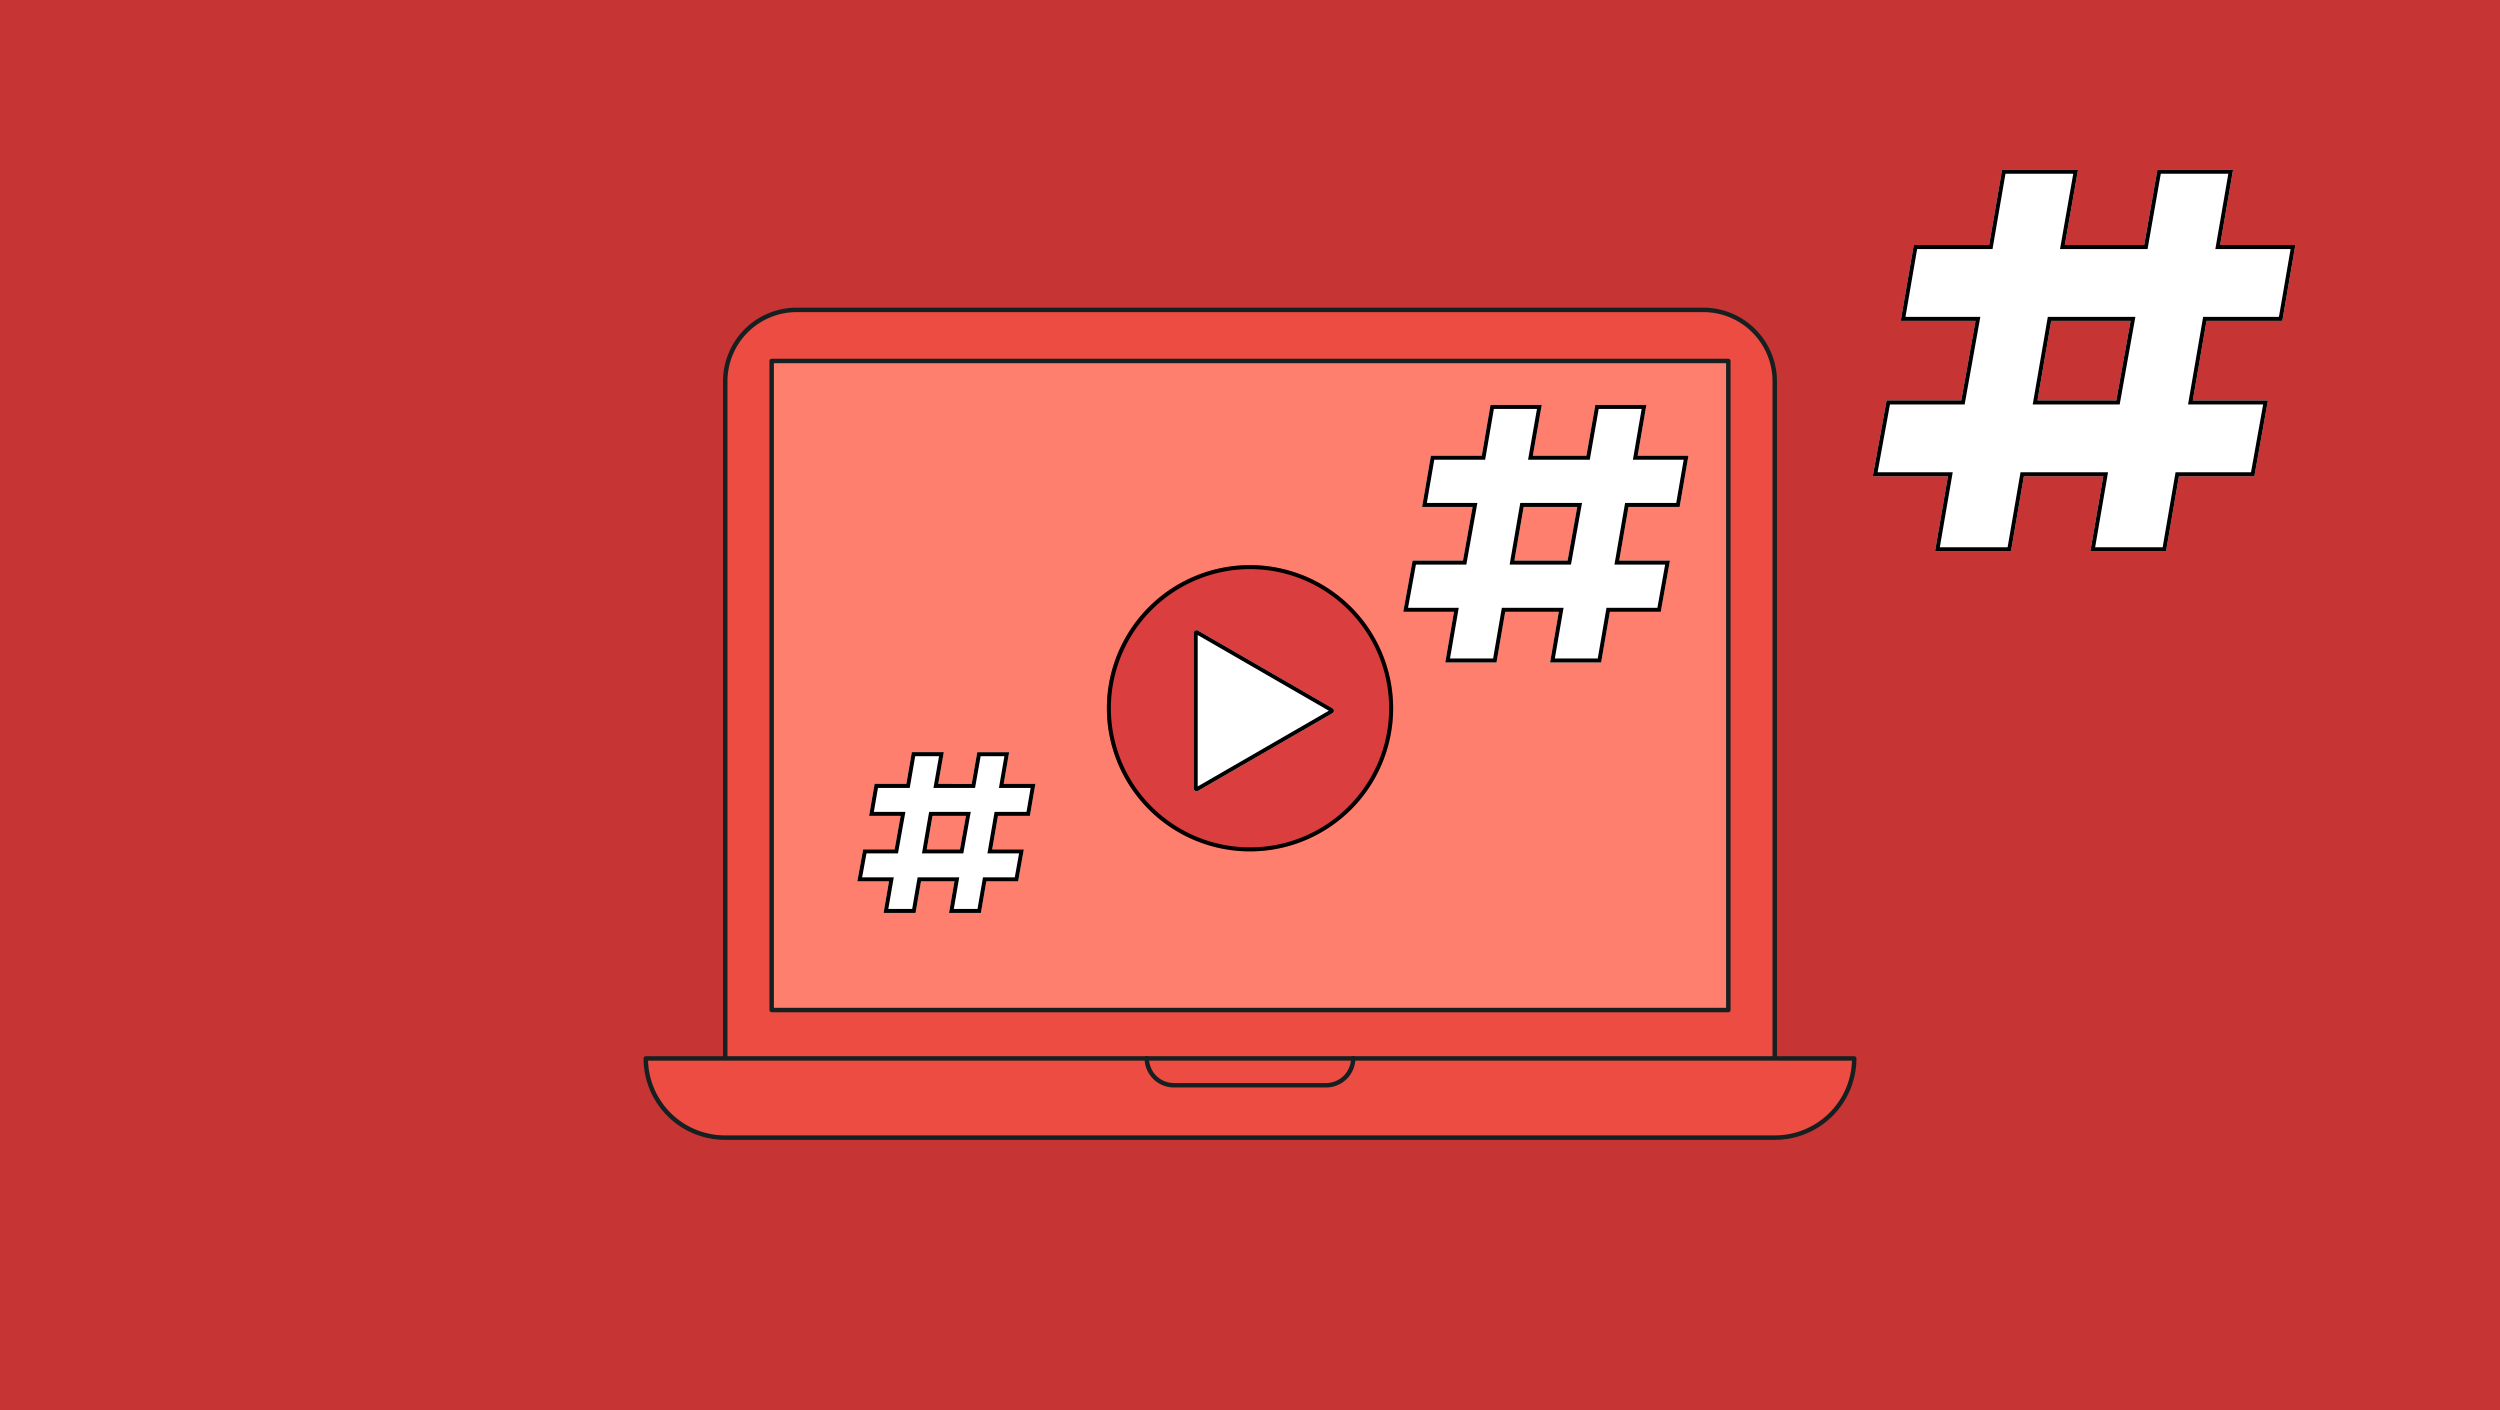
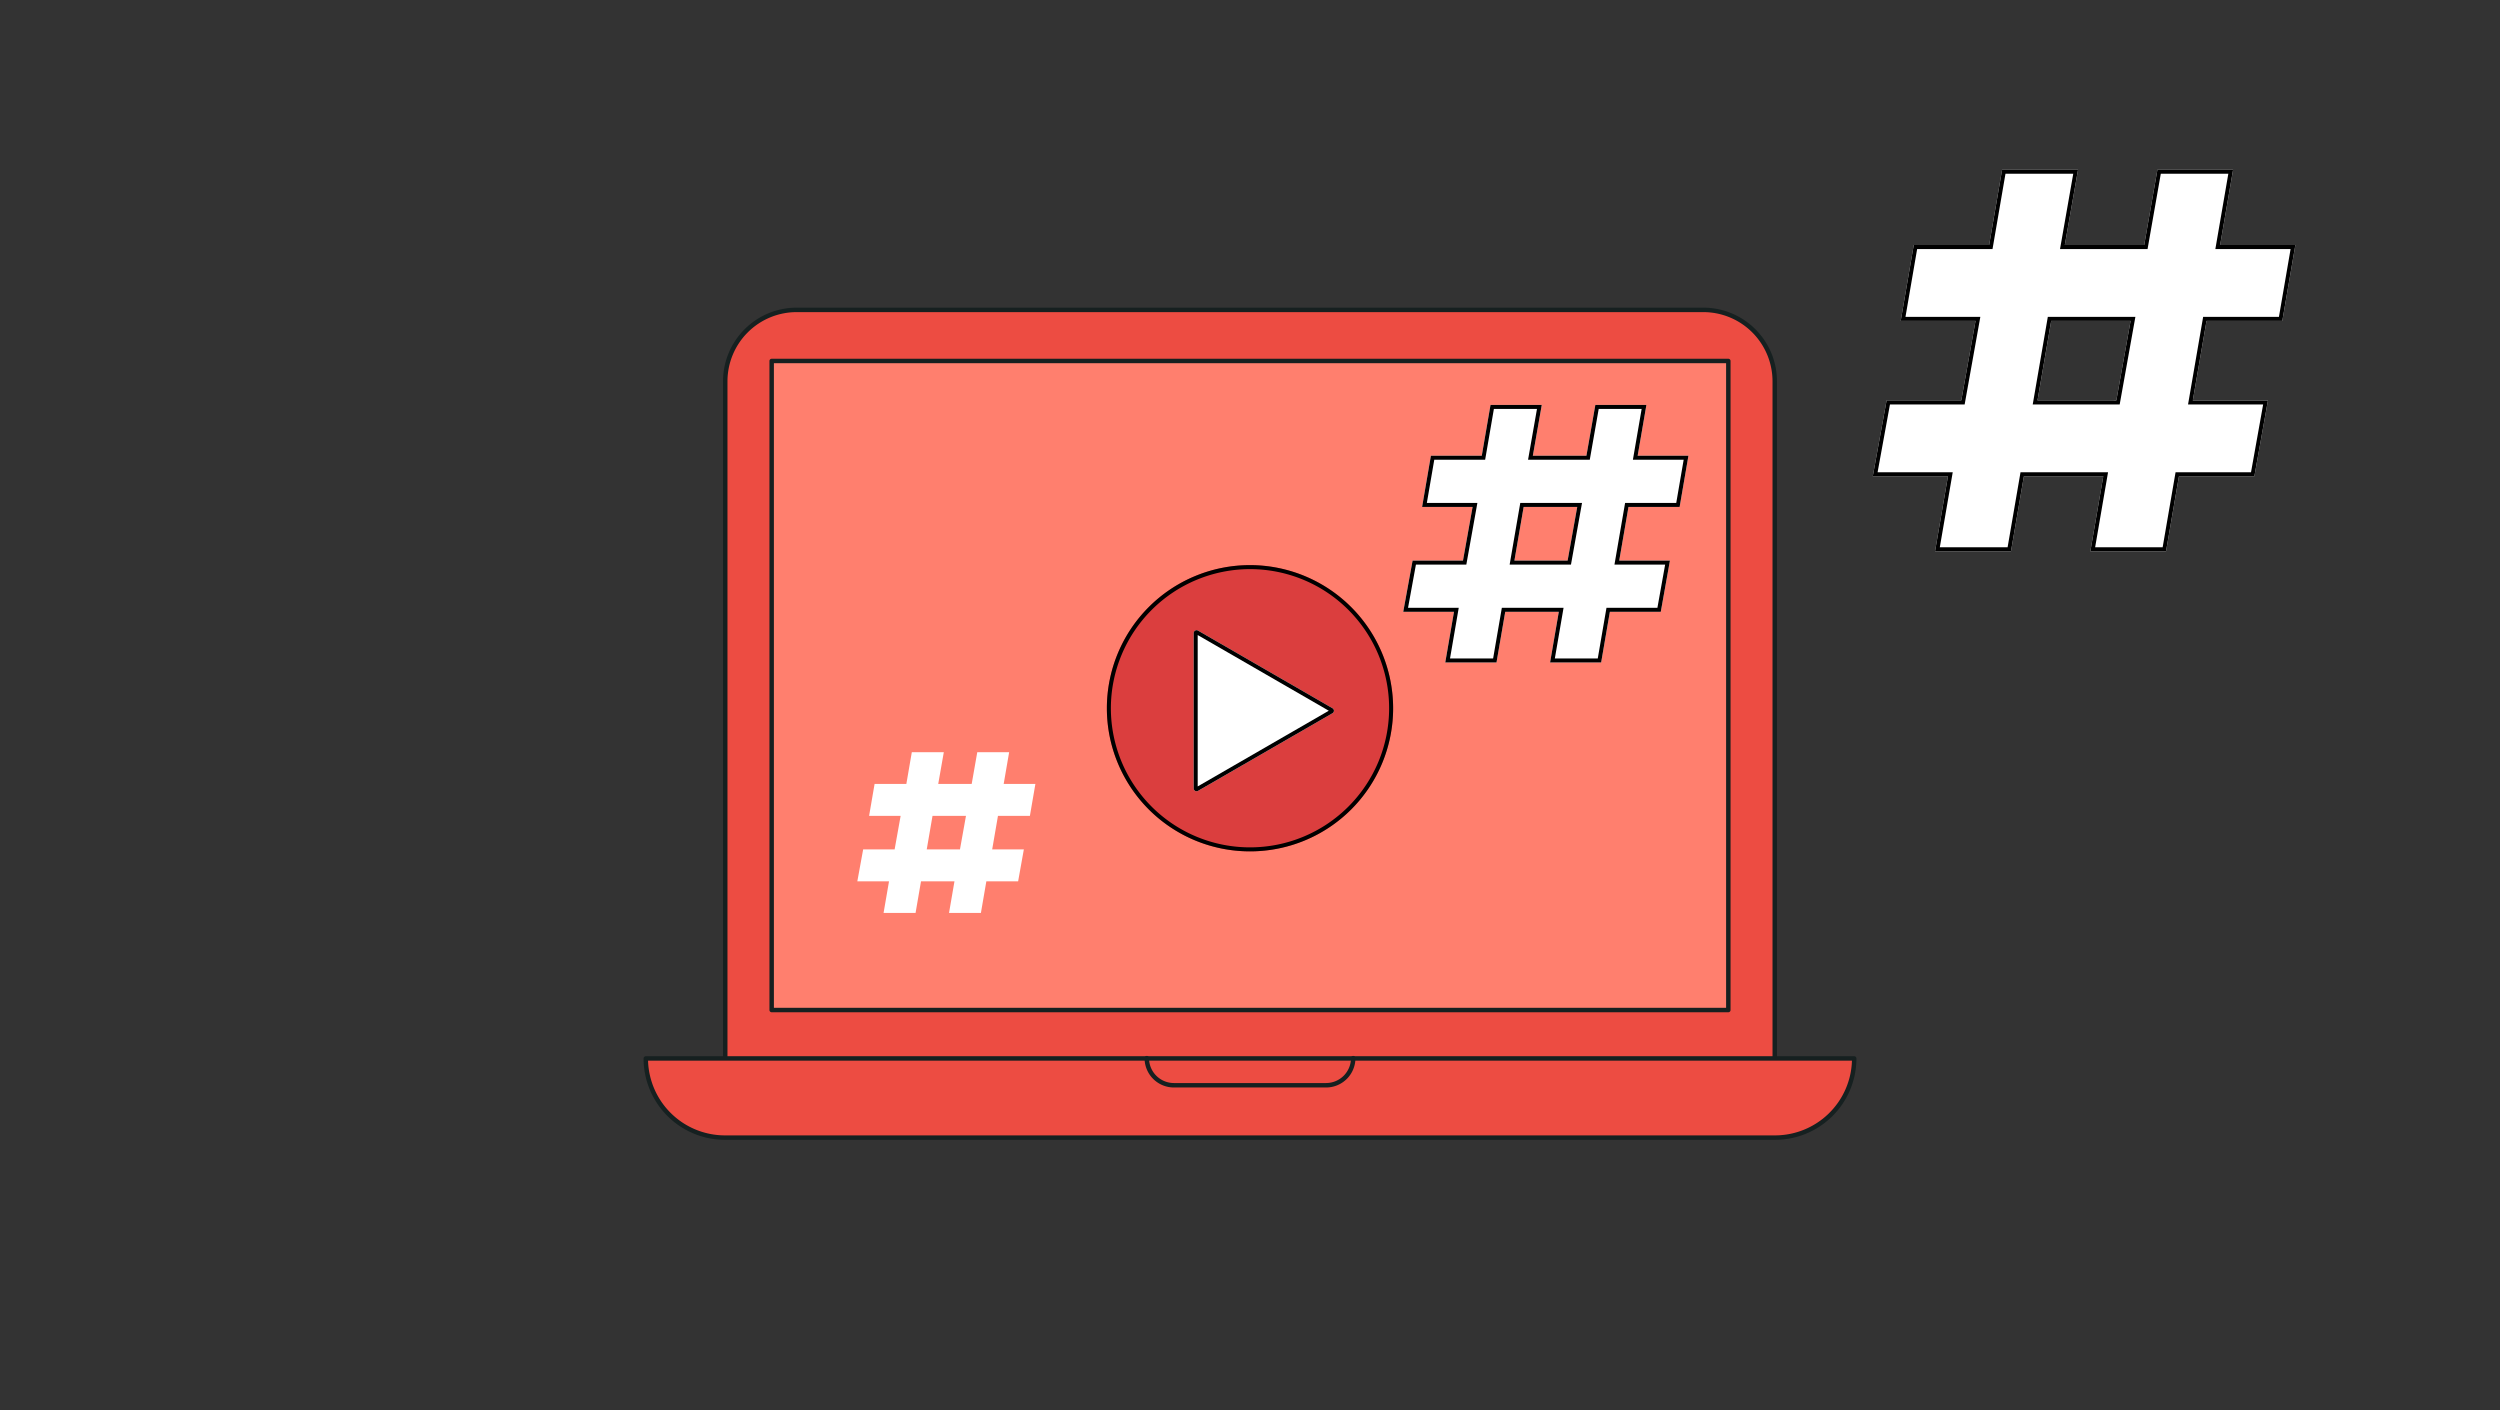
<svg xmlns="http://www.w3.org/2000/svg" width="780" height="440" viewBox="0 0 780 440">
  <rect x="0" y="0" width="780" height="440" fill="#333333" stroke="none" />
  <defs>
    <style>.a{fill:#c63434;}.b{fill:#ed4c42;}.c{fill:#162020;}.d{fill:#ff7f6e;}.e{fill:#fff;}.f{fill:#db3e3e;}</style>
  </defs>
-   <rect class="a" x="0.002" y="0.001" width="780" height="440" />
  <path class="b" d="M248.548,96.683H531.452a22.27,22.27,0,0,1,22.27,22.27V331.493a0,0,0,0,1,0,0H226.278a0,0,0,0,1,0,0V118.953A22.27,22.27,0,0,1,248.548,96.683Z" />
  <path class="c" d="M553.721,332.189H226.278a.697.697,0,0,1-.696-.696V118.954a22.991,22.991,0,0,1,22.966-22.966H531.451a22.991,22.991,0,0,1,22.966,22.966V331.493A.697.697,0,0,1,553.721,332.189Zm-326.748-1.392H553.025V118.954a21.598,21.598,0,0,0-21.574-21.574H248.548a21.598,21.598,0,0,0-21.574,21.574Z" />
  <path class="b" d="M201.486,330.239H578.514a0,0,0,0,1,0,0v0a24.698,24.698,0,0,1-24.698,24.698H226.184a24.698,24.698,0,0,1-24.698-24.698v0A0,0,0,0,1,201.486,330.239Z" />
  <path class="b" d="M422.202,330.141h0a8.462,8.462,0,0,1-8.462,8.462H366.259a8.462,8.462,0,0,1-8.462-8.462h0" />
  <path class="c" d="M413.74,339.299H366.259a9.168,9.168,0,0,1-9.157-9.158.696.696,0,0,1,1.392,0,7.774,7.774,0,0,0,7.765,7.766H413.74a7.775,7.775,0,0,0,7.766-7.766.696.696,0,0,1,1.392,0A9.168,9.168,0,0,1,413.74,339.299Z" />
  <path class="c" d="M553.815,355.633H226.184A25.423,25.423,0,0,1,200.79,330.239a.697.697,0,0,1,.696-.696H578.514a.697.697,0,0,1,.696.696A25.424,25.424,0,0,1,553.815,355.633ZM202.192,330.935a24.032,24.032,0,0,0,23.992,23.306H553.815a24.032,24.032,0,0,0,23.994-23.306Z" />
  <rect class="d" x="240.762" y="112.629" width="298.476" height="202.5" />
  <path class="c" d="M539.238,315.825H240.762a.697.697,0,0,1-.696-.696v-202.5a.697.697,0,0,1,.696-.696H539.238a.697.697,0,0,1,.696.696v202.5A.697.697,0,0,1,539.238,315.825Zm-297.781-1.392H538.542V113.325H241.458Z" />
  <path class="e" d="M526.787,142.193l-2.746,15.969h-15.958l-2.888,16.753h15.821l-2.858,15.969H502.276l-2.719,15.8H483.627l2.719-15.8H469.627l-2.72,15.8h-15.985l2.72-15.8H437.812l2.913-15.969h15.724l3.001-16.753H443.695l2.745-15.969h15.874l2.728-15.857H481.028l-2.785,15.857h16.719l2.787-15.857h15.928l-2.73,15.857Zm-34.689,15.969H475.378l-2.887,16.753h16.605Z" />
  <path d="M512.193,127.587l-2.478,14.394-.252,1.462H525.304l-2.316,13.469H507.031l-.179,1.038-2.888,16.753-.252,1.462h15.811l-2.41,13.469h-15.89l-.179,1.038-2.54,14.762H485.111l2.468-14.338.252-1.462h-19.256l-.179,1.038-2.541,14.762H452.406l2.468-14.338.252-1.462H439.31l2.457-13.469h15.728l.184-1.03,3.001-16.753.263-1.47H445.178l2.315-13.469h15.873l.179-1.038,2.55-14.819h13.444l-2.528,14.39-.258,1.466h19.257l.182-1.034,2.605-14.823h13.395m-41.186,48.578H490.142l.184-1.03,3.002-16.753.264-1.47H474.325l-.179,1.038-2.887,16.753-.252,1.462m42.669-49.828H497.748l-2.787,15.857H478.242l2.786-15.857H465.042l-2.728,15.857H446.44l-2.745,15.969H459.45l-3.001,16.753H440.725l-2.913,15.969h15.831l-2.72,15.8h15.985l2.72-15.8h16.719l-2.719,15.8h15.929l2.719-15.8h15.883l2.858-15.969H505.196l2.888-16.753h15.958l2.746-15.969h-15.841l2.73-15.857Zm-21.578,31.825-3.002,16.753H472.491l2.887-16.753Z" />
  <path class="e" d="M323.043,244.577l-1.714,9.971h-9.964l-1.803,10.46h9.878l-1.784,9.971h-9.917l-1.698,9.866h-9.946l1.698-9.866H287.353l-1.698,9.866h-9.981l1.698-9.866h-9.885l1.819-9.971h9.818l1.874-10.46H271.16l1.714-9.971h9.911l1.704-9.901h9.982l-1.739,9.901h10.439l1.74-9.901h9.946l-1.705,9.901Zm-21.659,9.971h-10.44l-1.803,10.46h10.368Z" />
-   <path d="M313.373,235.926l-1.453,8.439-.252,1.462h9.892l-1.285,7.471h-9.963l-.179,1.038-1.803,10.46-.252,1.462h9.869l-1.337,7.471h-9.924l-.179,1.038-1.519,8.828h-7.409l1.446-8.404.252-1.462H286.299l-.179,1.038-1.52,8.828h-7.444l1.447-8.404.252-1.462h-9.87l1.363-7.471H280.17l.184-1.03,1.874-10.46.263-1.47h-9.848l1.284-7.471h9.911l.179-1.038,1.525-8.863h7.44L291.5,244.36l-.258,1.466H304.22l.182-1.034,1.558-8.867h7.412m-25.716,30.332h12.898l.184-1.03,1.875-10.46.264-1.47H289.89l-.179,1.038-1.803,10.46-.252,1.462m27.2-31.582h-9.946l-1.74,9.901H292.732l1.739-9.901h-9.982l-1.704,9.901h-9.911l-1.714,9.971h9.838l-1.874,10.46h-9.818l-1.819,9.97h9.885l-1.698,9.866h9.981l1.698-9.866h10.439l-1.698,9.866h9.946l1.698-9.866h9.917l1.784-9.97h-9.878l1.803-10.46h9.964l1.714-9.971h-9.891l1.705-9.901Zm-13.473,19.871-1.875,10.46H289.14l1.803-10.46Z" />
  <circle class="f" cx="390" cy="220.972" r="43.757" />
  <path d="M390,178.466a42.507,42.507,0,1,1-42.507,42.507A42.555,42.555,0,0,1,390,178.466m0-1.25a43.757,43.757,0,1,0,43.757,43.757A43.757,43.757,0,0,0,390,177.216Z" />
  <path class="f" d="M389.999,265.628a44.655,44.655,0,1,1,44.656-44.655A44.706,44.706,0,0,1,389.999,265.628Z" />
  <path d="M389.999,177.567a43.405,43.405,0,1,1-43.405,43.405,43.455,43.455,0,0,1,43.405-43.405m0-1.25a44.655,44.655,0,1,0,44.656,44.655,44.706,44.706,0,0,0-44.656-44.655Z" />
  <polygon class="e" points="373.329 245.973 415.286 221.749 373.329 197.523 373.329 245.973" />
  <path class="e" d="M373.329,246.872a.897.897,0,0,1-.898-.898v-48.45a.898.898,0,0,1,1.348-.778l41.956,24.226a.898.898,0,0,1,0,1.556l-41.956,24.224A.902.902,0,0,1,373.329,246.872Z" />
  <path d="M373.681,198.132l40.902,23.617-40.902,23.616V198.132m-.352-1.508a.899.899,0,0,0-.898.899v48.45a.899.899,0,0,0,1.348.778l41.956-24.224a.898.898,0,0,0,0-1.556l-41.956-24.226a.89.89,0,0,0-.449-.121Z" />
  <path class="e" d="M716.148,76.45l-4.069,23.661H688.433l-4.279,24.823h23.442l-4.234,23.661H679.828l-4.029,23.412H652.196l4.029-23.412H631.452l-4.03,23.412H603.736l4.03-23.412H584.309l4.317-23.661h23.299l4.447-24.823H593.026L597.094,76.45h23.52l4.043-23.495h23.687L644.217,76.45H668.99l4.129-23.495h23.602L692.675,76.45Zm-51.4,23.661H639.973l-4.278,24.823h24.605Z" />
  <path d="M695.237,54.205l-3.794,22.033L691.192,77.7h23.473l-3.639,21.161h-23.645l-.179,1.038-4.279,24.823-.252,1.462h23.432l-3.787,21.161H678.775l-.179,1.038-3.851,22.374H653.68l3.778-21.95.252-1.462h-27.31l-.179,1.038-3.852,22.374H605.22l3.779-21.95.252-1.462H585.808l3.861-21.161h23.303l.184-1.03,4.447-24.823.263-1.47H594.51L598.147,77.7h23.52l.179-1.038,3.864-22.457h21.145l-3.87,22.029L642.728,77.7h27.311l.182-1.034,3.947-22.462h21.069m-61.026,71.98h27.134l.184-1.03,4.449-24.823.264-1.47H638.92l-.179,1.038-4.278,24.823-.252,1.462m62.51-73.23H673.119L668.99,76.45H644.217l4.127-23.495H624.657L620.614,76.45H597.094l-4.068,23.661h23.346l-4.447,24.823H588.626l-4.317,23.661h23.457l-4.03,23.412h23.686l4.03-23.412h24.773L652.196,172.008h23.603l4.029-23.412h23.534l4.234-23.661H684.154l4.279-24.823H712.079L716.148,76.45H692.675l4.045-23.495Zm-31.973,47.156-4.449,24.823H635.694l4.278-24.823Z" />
</svg>